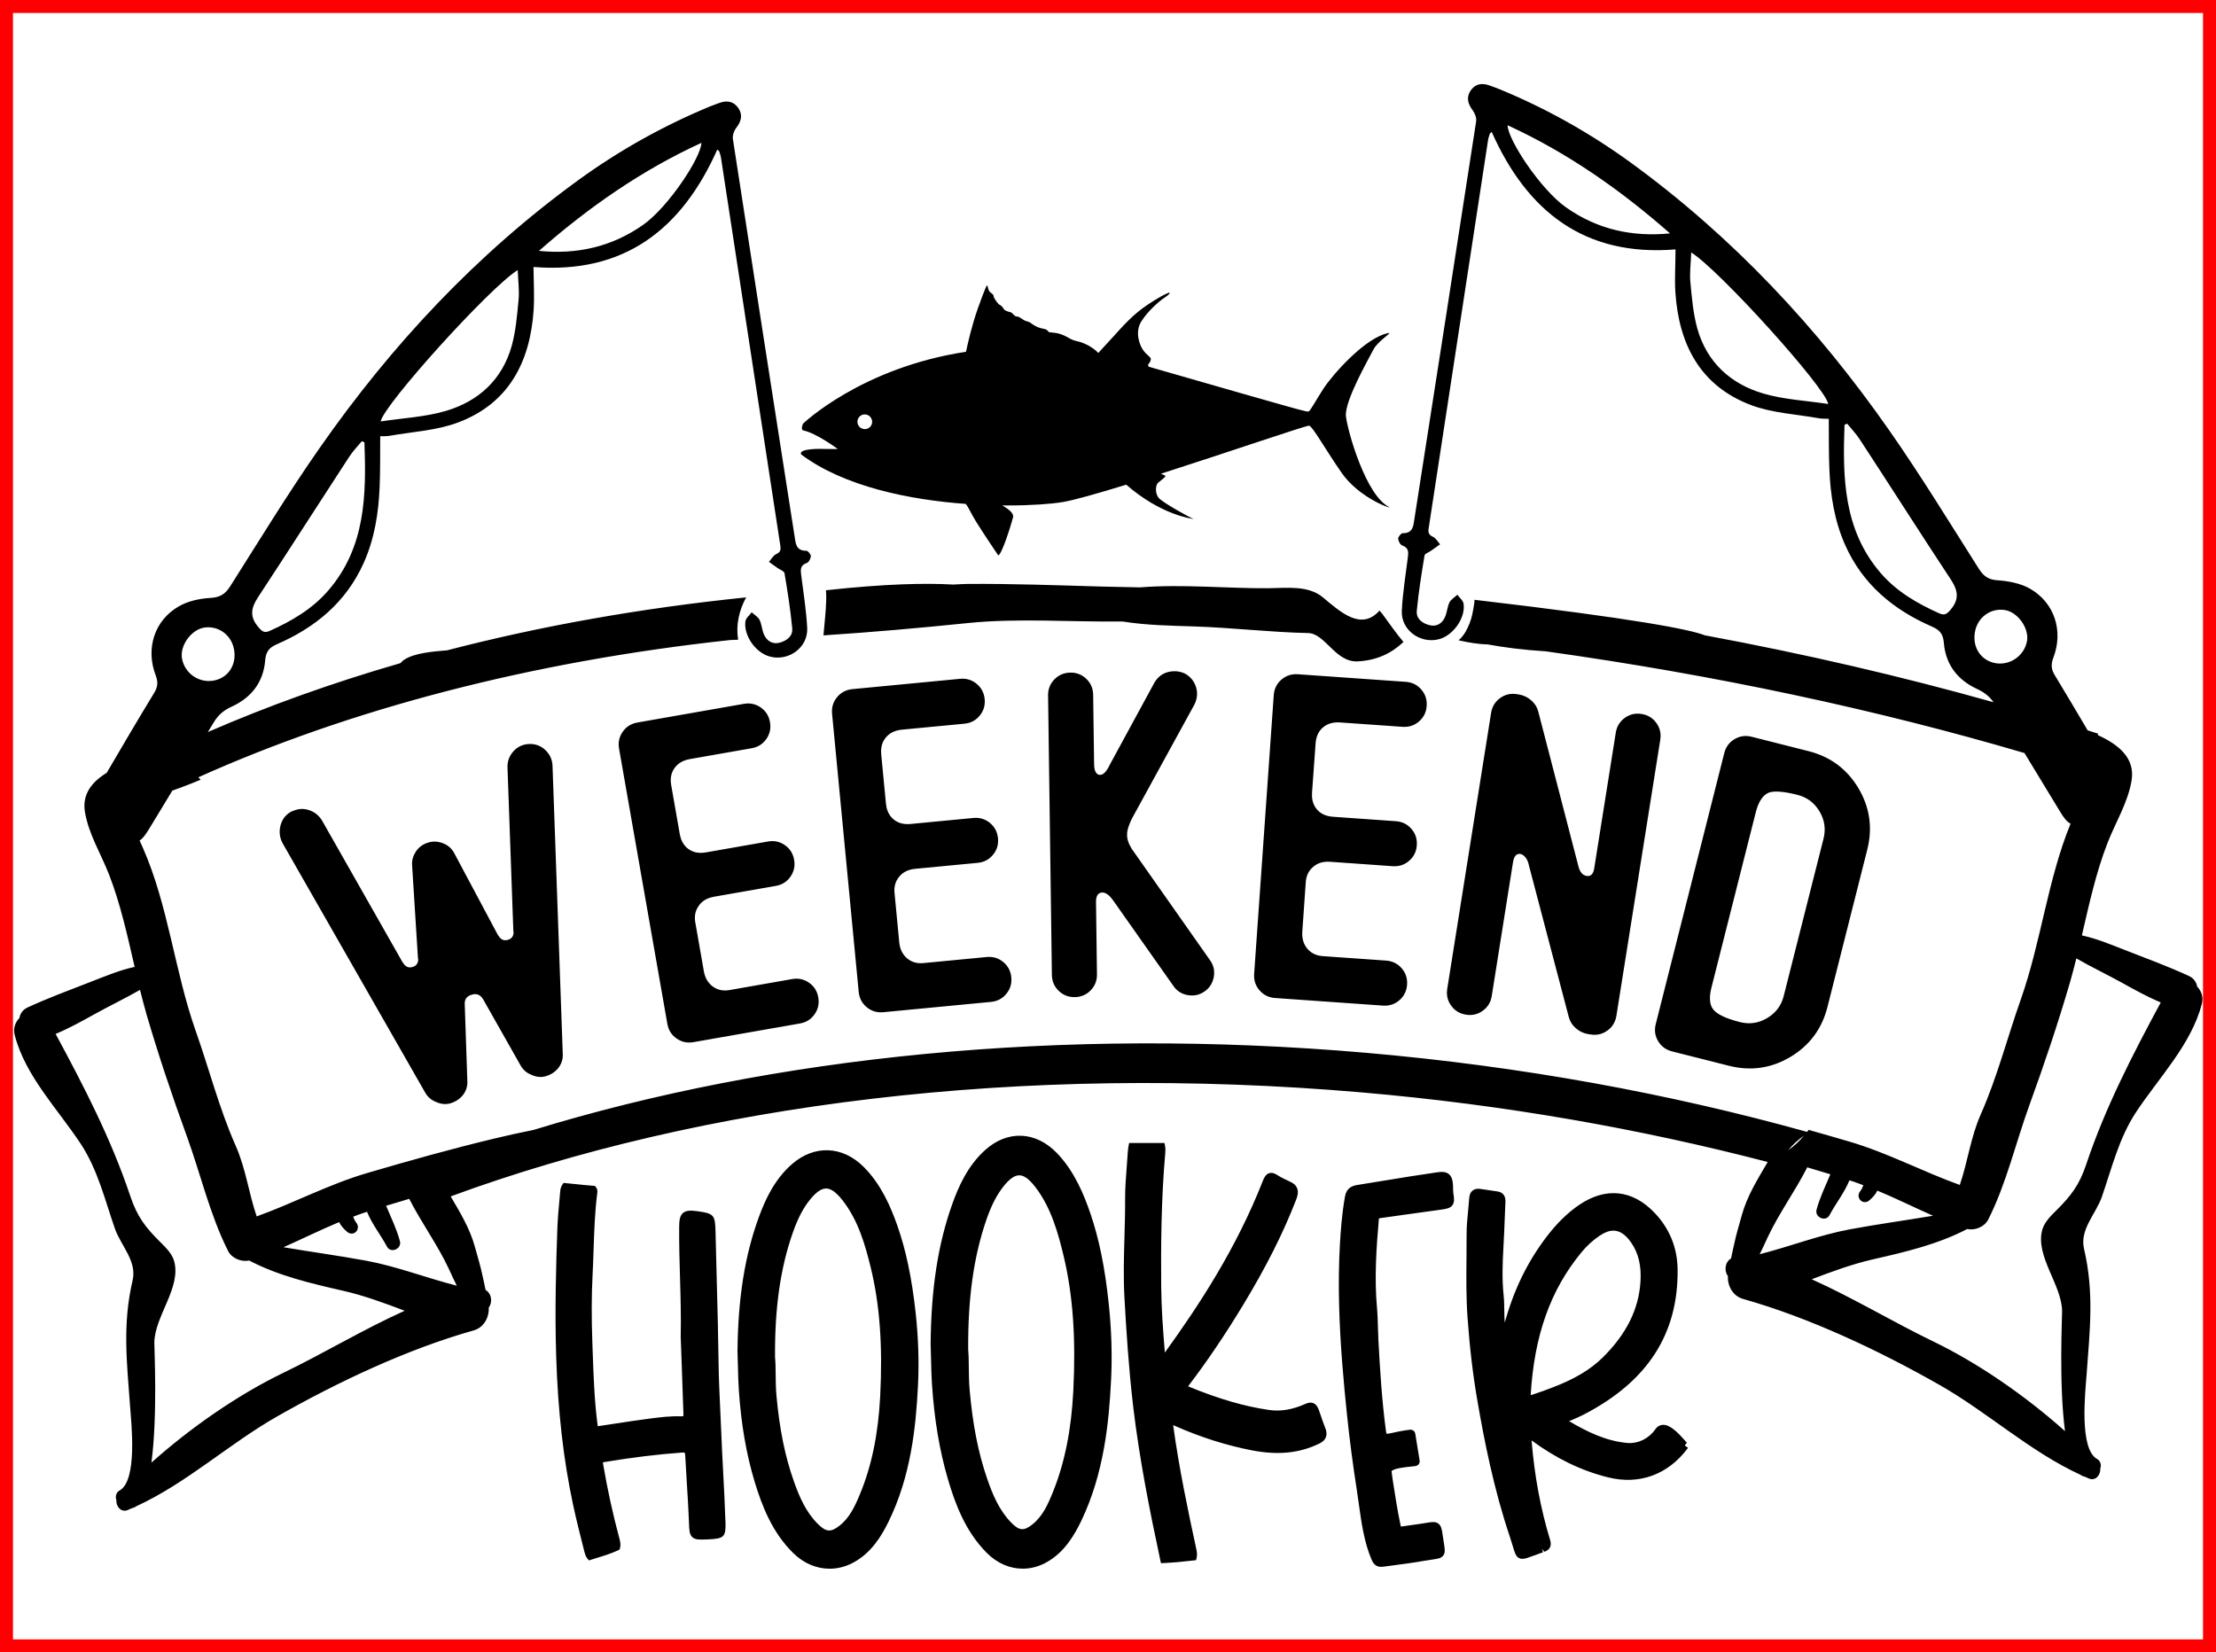
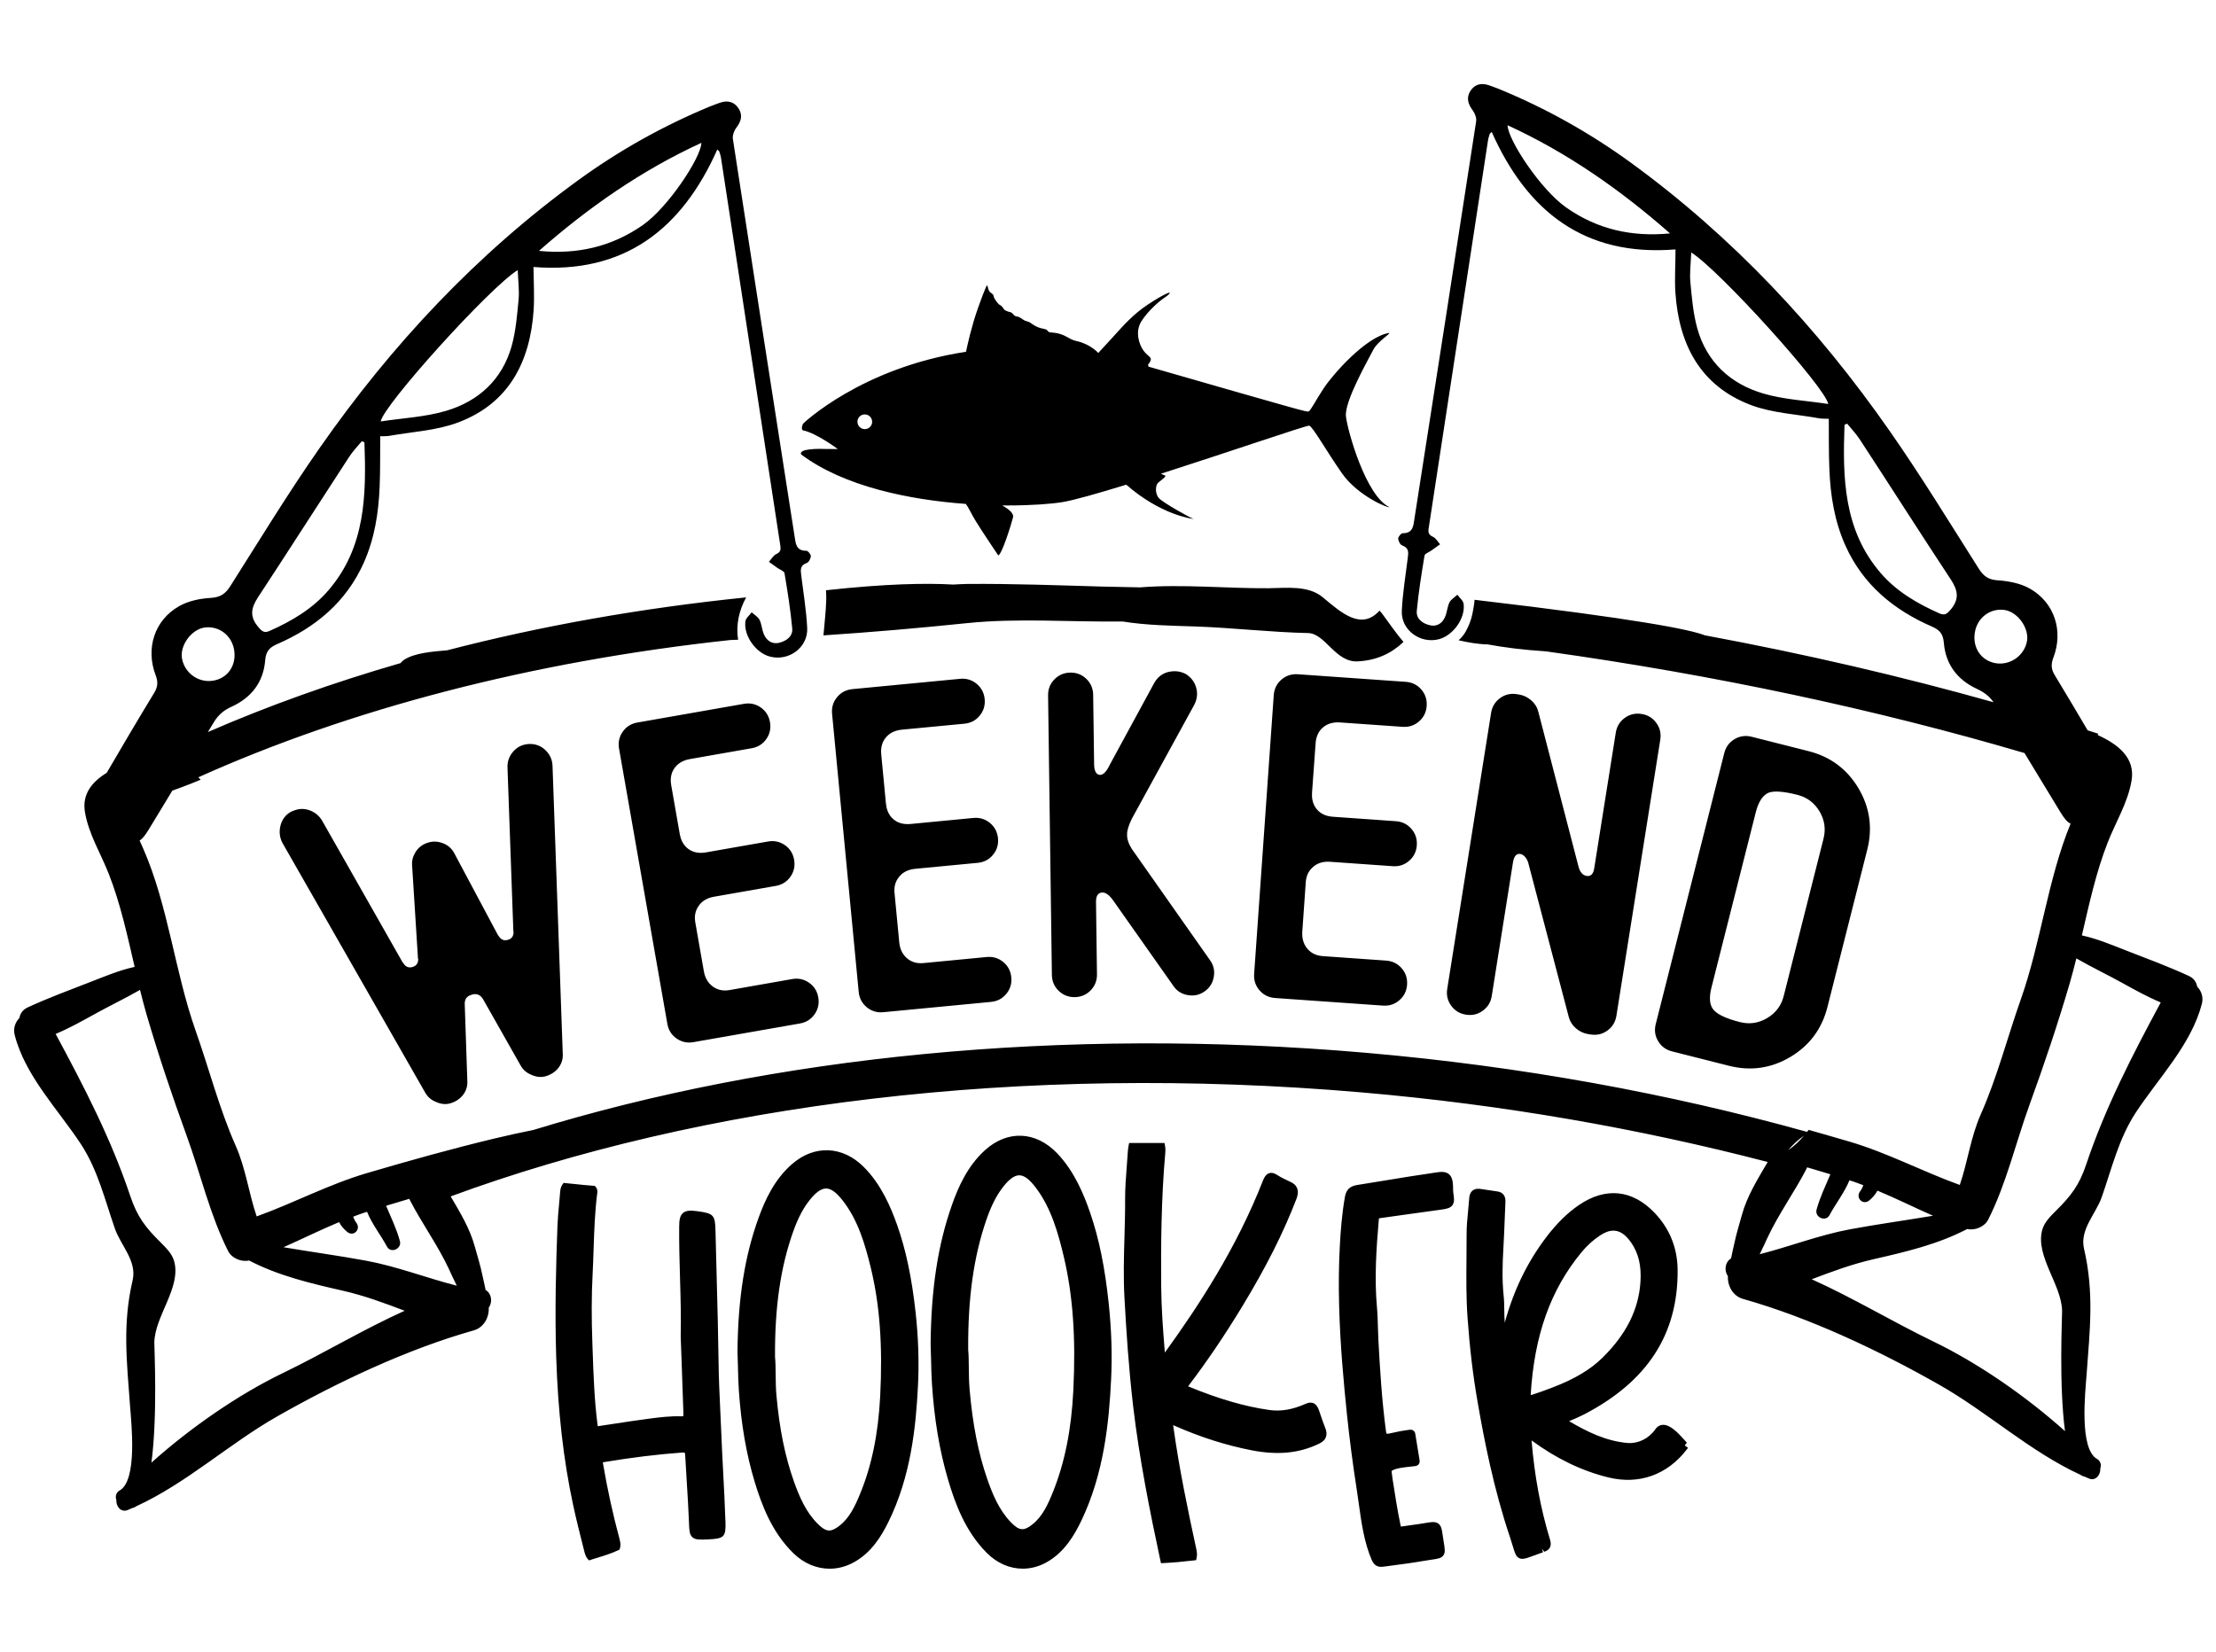
<svg xmlns="http://www.w3.org/2000/svg" xmlns:ns1="https://www.xtool.com/pages/software" version="1.1" preserveAspectRatio="xMinYMin meet" width="85.349mm" height="63.65mm" viewBox="127.458 159.648 85.349 63.65" ns1:version="2.7.22">
  <style />
  <path transform="matrix(0.672,0,0,0.672,128.002,162.886)" stroke="none" fill="#000000" data-view-type="laser" d="M40.765 82.334C40.734 81.394 40.685 80.454 40.635 79.514 40.596 78.775 40.558 78.035 40.529 77.297 40.512 76.907 40.494 76.516 40.476 76.126 40.432 75.187 40.386 74.216 40.374 73.262 40.355 71.73 40.314 70.197 40.273 68.666 40.247 67.713 40.22 66.76 40.199 65.761 40.179 64.824 40.1 64.737 39.146 64.609 38.767 64.56 38.514 64.56 38.335 64.714 38.158 64.868 38.12 65.116 38.117 65.493 38.109 66.469 38.136 67.459 38.164 68.415 38.197 69.533 38.23 70.69 38.204 71.825 38.202 71.887 38.207 71.95 38.212 72.014L38.26 73.331C38.292 74.301 38.325 75.271 38.361 76.24 38.365 76.329 38.35 76.355 38.35 76.355 38.348 76.357 38.322 76.375 38.22 76.368 37.61 76.349 37.013 76.422 36.433 76.498 35.761 76.585 35.088 76.687 34.417 76.79L33.509 76.928C33.48 76.931 33.46 76.933 33.452 76.936 33.449 76.925 33.444 76.903 33.441 76.874 33.255 75.459 33.206 74.007 33.157 72.603L33.142 72.186C33.089 70.691 33.093 69.448 33.153 68.273 33.18 67.785 33.194 67.298 33.211 66.811 33.247 65.734 33.283 64.622 33.426 63.537 33.441 63.423 33.413 63.319 33.344 63.232L33.286 63.16 33.194 63.153C32.851 63.129 32.509 63.093 32.167 63.057L31.49 62.989 31.421 63.091C31.35 63.194 31.307 63.329 31.296 63.491 31.278 63.726 31.257 63.959 31.235 64.192 31.196 64.604 31.157 65.029 31.14 65.451 31.058 67.687 30.984 70.329 31.068 72.952 31.168 76.093 31.485 78.866 32.034 81.429 32.221 82.3 32.438 83.161 32.681 84.116 32.73 84.31 32.781 84.43 32.853 84.518L32.943 84.628 33.399 84.485C33.803 84.362 34.222 84.233 34.614 84.049L34.697 84.01 34.724 83.921C34.765 83.786 34.758 83.629 34.704 83.425 34.315 81.98 33.995 80.516 33.752 79.074 33.747 79.044 33.746 79.023 33.744 79.007 33.76 79.003 33.785 78.999 33.82 78.992 35.401 78.728 36.86 78.549 38.278 78.446 38.404 78.436 38.432 78.457 38.432 78.459 38.438 78.464 38.456 78.5 38.461 78.59 38.488 79.122 38.52 79.653 38.555 80.183 38.601 80.915 38.647 81.647 38.675 82.379L38.678 82.457C38.694 82.912 38.704 83.14 38.872 83.296 39.041 83.453 39.277 83.442 39.748 83.424L39.749 83.424C40.704 83.383 40.799 83.286 40.77 82.39L40.765 82.334ZM50.605 65.391C50.244 64.377 49.702 63.085 48.7 62.079 47.486 60.861 45.871 60.792 44.588 61.906 43.563 62.796 43.034 63.992 42.688 64.934 41.877 67.147 41.487 69.598 41.459 72.654L41.459 72.665C41.472 72.997 41.48 73.305 41.487 73.6 41.497 74.035 41.507 74.442 41.535 74.851 41.666 76.818 41.966 78.547 42.448 80.139 42.859 81.488 43.443 83.028 44.67 84.223 45.267 84.804 45.997 85.104 46.737 85.104 47.192 85.104 47.651 84.991 48.086 84.759 49.128 84.206 49.711 83.228 50.101 82.438 51.389 79.832 51.684 77.015 51.804 74.6 51.87 73.266 51.826 71.866 51.67 70.434 51.448 68.419 51.11 66.817 50.605 65.391ZM49.637 75.228C49.525 77.387 49.146 79.222 48.477 80.833 48.186 81.534 47.876 82.2 47.292 82.649 46.8 83.028 46.534 83.005 46.065 82.538 45.377 81.855 45.003 80.974 44.7 80.122 44.186 78.68 43.866 77.108 43.692 75.179 43.654 74.767 43.651 74.36 43.646 73.966 43.643 73.605 43.64 73.264 43.61 72.965 43.592 70.101 43.925 67.812 44.657 65.762 44.934 64.988 45.241 64.407 45.625 63.936 45.968 63.514 46.267 63.309 46.537 63.309 46.539 63.309 46.539 63.309 46.541 63.309 46.816 63.311 47.11 63.521 47.466 63.969 48.377 65.116 48.782 66.561 49.092 67.825 49.614 69.959 49.786 72.312 49.637 75.228ZM61.674 64.707C61.313 63.659 60.771 62.322 59.769 61.28 58.554 60.02 56.94 59.949 55.657 61.101 54.631 62.021 54.103 63.258 53.757 64.233 52.946 66.522 52.556 69.06 52.528 72.22L52.528 72.232C52.541 72.575 52.549 72.895 52.556 73.2 52.566 73.65 52.575 74.071 52.603 74.493 52.735 76.528 53.035 78.318 53.517 79.965 53.927 81.361 54.512 82.954 55.739 84.19 56.336 84.792 57.066 85.102 57.806 85.102 58.261 85.102 58.72 84.986 59.155 84.746 60.197 84.174 60.779 83.161 61.17 82.344 62.458 79.648 62.753 76.733 62.873 74.234 62.939 72.854 62.894 71.405 62.738 69.923 62.519 67.84 62.181 66.182 61.674 64.707ZM60.707 74.885C60.596 77.12 60.217 79.017 59.547 80.685 59.257 81.41 58.947 82.1 58.362 82.564 57.869 82.956 57.604 82.933 57.135 82.449 56.448 81.742 56.074 80.831 55.77 79.95 55.256 78.457 54.936 76.833 54.763 74.834 54.725 74.409 54.722 73.988 54.717 73.579 54.713 73.205 54.71 72.854 54.681 72.544 54.662 69.579 54.996 67.211 55.727 65.091 56.005 64.289 56.311 63.688 56.695 63.201 57.038 62.765 57.337 62.553 57.608 62.553 57.609 62.553 57.609 62.553 57.611 62.553 57.887 62.555 58.18 62.771 58.536 63.235 59.447 64.423 59.852 65.918 60.162 67.226 60.684 69.434 60.856 71.868 60.707 74.885ZM74.867 76.26L74.783 76.017C74.642 75.612 74.386 75.491 74.021 75.651 73.264 75.988 72.605 76.099 71.94 76.006 70.522 75.804 69.052 75.376 67.31 74.66 67.3 74.657 67.292 74.652 67.285 74.649 67.292 74.639 67.3 74.627 67.31 74.616 68.366 73.228 69.382 71.728 70.411 70.032 71.761 67.805 72.739 65.862 73.489 63.92 73.548 63.765 73.619 63.536 73.54 63.313 73.463 63.094 73.281 62.988 73.149 62.929 72.888 62.807 72.619 62.683 72.372 62.523 72.198 62.413 72.048 62.386 71.914 62.436 71.733 62.505 71.638 62.696 71.568 62.873 70.053 66.74 67.909 70.004 65.953 72.714 65.846 71.41 65.753 70.166 65.743 68.919 65.725 66.645 65.738 63.954 65.979 61.24 65.99 61.107 65.987 60.993 65.968 60.889L65.931 60.7 63.905 60.7 63.869 60.888C63.849 60.983 63.838 61.102 63.826 61.26 63.81 61.522 63.79 61.783 63.769 62.046 63.721 62.661 63.672 63.299 63.675 63.931 63.679 64.65 63.657 65.383 63.638 66.092 63.605 67.221 63.572 68.386 63.636 69.546 63.738 71.398 63.877 73.592 64.138 75.809 64.492 78.811 65.09 81.801 65.689 84.599L65.73 84.787 65.899 84.779C66.432 84.753 66.988 84.705 67.598 84.631L67.744 84.613 67.779 84.449C67.805 84.325 67.799 84.18 67.758 83.99 67.272 81.748 66.772 79.36 66.437 76.938 66.434 76.913 66.43 76.892 66.429 76.872 66.448 76.88 66.47 76.89 66.491 76.9 67.971 77.558 69.472 78.035 70.952 78.321 72.445 78.606 73.668 78.483 74.798 77.934L74.798 77.934C74.944 77.861 75.12 77.753 75.189 77.542 75.24 77.389 75.223 77.218 75.14 77.02 75.041 76.774 74.954 76.518 74.867 76.26ZM82.472 63.298L82.471 63.208C82.462 62.929 82.428 62.648 82.234 62.486 82.042 62.328 81.77 62.346 81.504 62.389 81.243 62.431 80.982 62.471 80.72 62.509 80.495 62.541 80.27 62.576 80.045 62.61 79.02 62.774 77.995 62.938 76.972 63.109 76.695 63.155 76.364 63.272 76.277 63.767 76.098 64.771 76.027 65.77 75.985 66.529 75.922 67.644 75.907 68.801 75.942 70.069 76.003 72.325 76.213 74.554 76.388 76.244 76.537 77.679 76.726 79.128 76.949 80.554 76.992 80.823 77.03 81.097 77.067 81.374 77.22 82.472 77.376 83.608 77.814 84.612 77.95 84.922 78.15 84.996 78.349 84.996 78.396 84.996 78.444 84.992 78.492 84.986L78.972 84.922C79.57 84.843 80.185 84.763 80.79 84.656 80.974 84.623 81.127 84.602 81.253 84.584 81.601 84.533 81.793 84.507 81.913 84.344 82.036 84.177 82.001 83.97 81.934 83.557 81.913 83.424 81.886 83.265 81.86 83.076 81.829 82.848 81.786 82.633 81.626 82.515 81.461 82.397 81.251 82.42 80.95 82.474 80.648 82.526 80.344 82.569 80.041 82.61 79.872 82.633 79.703 82.657 79.534 82.682 79.506 82.685 79.489 82.687 79.483 82.689 79.479 82.679 79.473 82.662 79.466 82.635 79.281 81.753 79.14 80.848 79.005 79.972L78.946 79.514C79.073 79.35 79.737 79.282 80.019 79.254 80.144 79.243 80.249 79.232 80.311 79.22 80.341 79.215 80.429 79.202 80.493 79.125 80.575 79.03 80.557 78.918 80.551 78.879L80.308 77.384C80.303 77.353 80.292 77.272 80.221 77.207 80.124 77.117 80.006 77.133 79.97 77.14 79.602 77.187 79.232 77.256 78.867 77.343 78.698 77.384 78.664 77.364 78.661 77.359 78.644 77.343 78.633 77.261 78.628 77.235 78.388 75.453 78.277 73.592 78.191 71.989 78.178 71.751 78.172 71.513 78.165 71.275 78.155 70.905 78.145 70.522 78.111 70.143 77.955 68.415 78.077 66.688 78.221 65.027 78.221 65.027 78.236 65.016 78.293 65.008 78.761 64.944 79.228 64.878 79.696 64.811 80.387 64.712 81.078 64.615 81.77 64.523 82.078 64.482 82.305 64.441 82.433 64.269 82.559 64.099 82.535 63.864 82.487 63.577 82.474 63.487 82.474 63.391 82.472 63.298ZM95.761 78.016L95.874 77.88C95.846 77.857 95.8 77.801 95.738 77.73 95.357 77.297 94.895 76.833 94.494 76.857 94.373 76.862 94.201 76.911 94.063 77.112 93.692 77.645 93.083 77.94 92.489 77.898 91.239 77.796 90.14 77.246 89.121 76.646 89.135 76.639 89.15 76.634 89.165 76.628 89.446 76.509 89.711 76.398 89.969 76.265 93.618 74.37 95.375 71.654 95.341 67.968 95.329 66.711 94.886 65.615 94.025 64.707 92.755 63.372 91.213 63.213 89.683 64.259 89.021 64.712 88.41 65.313 87.816 66.095 86.725 67.531 85.941 69.146 85.434 71.001 85.413 70.762 85.409 70.519 85.406 70.266 85.403 69.992 85.399 69.708 85.368 69.426 85.273 68.522 85.306 67.6 85.355 66.739 85.391 66.11 85.416 65.48 85.44 64.85L85.473 64.058C85.486 63.731 85.319 63.519 85.011 63.478 84.856 63.457 84.702 63.432 84.548 63.409 84.372 63.382 84.197 63.355 84.021 63.331 83.841 63.308 83.696 63.34 83.586 63.431 83.473 63.523 83.411 63.667 83.398 63.857 83.381 64.099 83.358 64.34 83.334 64.581 83.289 65.026 83.245 65.487 83.247 65.944 83.248 66.41 83.245 66.878 83.24 67.346 83.23 68.438 83.22 69.571 83.299 70.688 83.422 72.422 83.609 74.011 83.877 75.543 84.252 77.707 84.802 80.544 85.734 83.297 85.806 83.512 85.86 83.691 85.903 83.837 86.011 84.201 86.07 84.403 86.259 84.497 86.317 84.526 86.377 84.539 86.443 84.539 86.596 84.539 86.786 84.469 87.075 84.361 87.224 84.305 87.406 84.236 87.629 84.16L87.562 83.964 87.703 84.133C88.026 84.023 88.136 83.793 88.031 83.448 87.488 81.665 87.14 79.796 86.97 77.75 88.402 78.798 89.839 79.492 91.359 79.868 93.121 80.306 94.757 79.727 95.876 78.255L95.938 78.172 95.768 78.052 95.761 78.016ZM87.093 75.102C87.016 75.126 86.96 75.143 86.919 75.153 87.125 71.727 88.051 69.124 89.83 66.967 90.135 66.596 90.487 66.274 90.878 66.012 91.162 65.821 91.419 65.725 91.661 65.725 92.028 65.725 92.356 65.949 92.675 66.405 93.101 67.019 93.272 67.738 93.211 68.666 93.109 70.247 92.397 71.666 91.039 73.006 90.345 73.689 89.436 74.232 88.176 74.713 87.816 74.852 87.457 74.985 87.093 75.102ZM78.255 30.183C77.222 31.337 76.075 30.318 75.01 29.424 74.167 28.717 72.905 28.892 71.892 28.9 69.567 28.92 66.973 28.656 64.535 28.851 63.807 28.833 63.076 28.825 62.348 28.805 59.775 28.731 57.212 28.635 54.638 28.654 54.364 28.656 54.093 28.679 53.821 28.69 52.288 28.6 49.978 28.638 46.531 29.017 46.541 29.204 46.552 29.389 46.545 29.58 46.526 30.256 46.44 30.928 46.386 31.603 49.138 31.422 51.885 31.183 54.636 30.899 57.511 30.602 60.551 30.843 63.529 30.807 64.893 31.027 66.342 31.048 67.651 31.091 69.815 31.163 72.014 31.425 74.162 31.47 75.151 31.491 75.72 33.157 77.002 33.093 78.096 33.038 78.936 32.636 79.629 31.98 79.187 31.463 78.807 30.894 78.4 30.349 78.354 30.293 78.301 30.241 78.255 30.183ZM125.118 51.735C125.074 51.484 124.926 51.254 124.636 51.122 123.48 50.59 122.274 50.142 121.09 49.683 120.253 49.359 119.395 48.992 118.511 48.801 118.927 47.002 119.326 45.18 119.982 43.497 120.445 42.307 121.151 41.19 121.361 39.913 121.569 38.642 120.621 37.861 119.424 37.319 119.433 37.293 119.439 37.265 119.447 37.239 119.247 37.175 119.044 37.111 118.842 37.047 118.223 35.995 117.6 34.945 116.965 33.898 116.748 33.557 116.732 33.265 116.873 32.889 117.465 31.355 116.948 29.731 115.531 28.922 114.998 28.621 114.313 28.488 113.688 28.446 113.147 28.413 112.871 28.205 112.597 27.771 110.922 25.13 109.288 22.454 107.496 19.887 103.371 13.971 98.495 8.753 92.643 4.494 90.302 2.794 87.785 1.384 85.109 0.285 84.925 0.209 84.733 0.144 84.551 0.077 84.11-0.081 83.718-0.007 83.46 0.401 83.219 0.785 83.327 1.143 83.593 1.502 83.726 1.678 83.826 1.944 83.793 2.144 82.626 9.736 81.443 17.321 80.259 24.905 80.192 25.314 80.192 25.755 79.575 25.747 79.491 25.747 79.325 25.955 79.325 26.055 79.333 26.196 79.442 26.413 79.558 26.447 79.95 26.588 79.916 26.856 79.875 27.164 79.75 28.173 79.583 29.173 79.534 30.182 79.474 31.299 80.6 32.115 81.685 31.816 82.485 31.591 83.184 30.617 83.076 29.799 83.051 29.607 82.843 29.45 82.718 29.274 82.559 29.424 82.352 29.542 82.261 29.716 82.136 29.983 82.128 30.3 82.003 30.566 81.836 30.933 81.519 31.124 81.11 31.015 80.694 30.907 80.344 30.64 80.393 30.182 80.493 29.132 80.661 28.082 80.835 27.031 80.851 26.915 81.092 26.839 81.227 26.739 81.394 26.623 81.56 26.506 81.727 26.382 81.594 26.232 81.486 26.024 81.311 25.949 81.053 25.832 81.035 25.673 81.078 25.432 82.211 18.03 83.345 10.622 84.477 3.212 84.494 3.087 84.545 2.971 84.577 2.845 84.61 2.812 84.645 2.777 84.686 2.744 86.719 7.321 90.028 9.903 95.221 9.478 95.221 10.371 95.162 11.162 95.213 11.946 95.413 14.929 96.639 17.297 99.538 18.398 100.772 18.864 102.155 18.923 103.473 19.164 103.64 19.188 103.806 19.18 104.006 19.188 104.014 20.163 103.998 21.121 104.039 22.081 104.098 23.581 104.331 25.048 104.948 26.433 105.957 28.692 107.724 30.149 109.941 31.109 110.374 31.301 110.558 31.534 110.599 32.026 110.699 33.268 111.381 34.159 112.507 34.676 112.909 34.863 113.211 35.096 113.449 35.436 108.185 33.954 102.651 32.668 96.895 31.598 96.091 31.279 93.132 30.669 83.701 29.563 83.698 29.655 83.69 29.749 83.673 29.845 83.614 30.205 83.558 30.566 83.421 30.905 83.284 31.243 83.147 31.527 82.886 31.793 82.855 31.824 82.818 31.852 82.784 31.883 83.332 32.008 83.885 32.108 84.458 32.121 85.37 32.289 86.471 32.435 87.793 32.518 97.554 33.883 106.772 35.861 115.222 38.348 115.905 39.475 116.589 40.602 117.273 41.726 117.5 42.096 117.669 42.31 117.864 42.394 116.55 45.6 116.167 49.195 115.012 52.465 114.236 54.661 113.659 56.927 112.715 59.061 112.138 60.358 111.97 61.775 111.514 63.106 109.388 62.341 107.393 61.273 105.21 60.628 104.426 60.397 103.638 60.172 102.851 59.949 102.823 59.99 102.787 60.024 102.759 60.064 94.875 57.867 86.377 56.301 77.463 55.529 59.931 54.011 43.439 55.763 29.77 59.951 29.014 60.103 28.261 60.269 27.514 60.448 25.059 61.038 22.628 61.718 20.206 62.431 18.022 63.075 16.027 64.144 13.902 64.909 13.446 63.578 13.277 62.162 12.701 60.865 11.756 58.73 11.18 56.464 10.404 54.269 9.199 50.857 8.839 47.09 7.38 43.782 7.318 43.641 7.255 43.5 7.191 43.361 7.36 43.261 7.514 43.057 7.715 42.732 8.167 41.987 8.619 41.244 9.068 40.501 9.439 40.369 9.807 40.237 10.168 40.089 10.341 40.017 10.519 39.948 10.693 39.876 10.643 39.833 10.602 39.784 10.555 39.739 19.235 35.839 29.613 33.104 41.041 31.87 41.193 31.867 41.344 31.857 41.495 31.852 41.357 31.007 41.551 30.162 41.955 29.425 35.943 30.039 30.198 31.061 24.818 32.459 23.983 32.531 22.956 32.607 22.35 33.002 22.273 33.053 22.206 33.119 22.145 33.193 18.247 34.32 14.553 35.642 11.104 37.145 11.223 36.952 11.339 36.76 11.456 36.566 11.705 36.158 12.03 35.882 12.481 35.683 13.607 35.166 14.289 34.276 14.389 33.033 14.43 32.541 14.614 32.308 15.047 32.116 17.264 31.158 19.031 29.699 20.04 27.44 20.657 26.057 20.89 24.582 20.949 23.08 20.99 22.13 20.974 21.172 20.982 20.188 21.182 20.18 21.35 20.196 21.515 20.163 22.833 19.93 24.216 19.863 25.45 19.397 28.351 18.306 29.575 15.93 29.775 12.953 29.826 12.171 29.775 11.37 29.767 10.486 34.96 10.902 38.268 8.326 40.302 3.752 40.343 3.785 40.378 3.819 40.411 3.852 40.443 3.969 40.494 4.093 40.511 4.21 41.644 11.62 42.778 19.028 43.91 26.437 43.951 26.679 43.935 26.83 43.677 26.946 43.502 27.03 43.394 27.238 43.261 27.388 43.428 27.504 43.594 27.629 43.761 27.745 43.894 27.837 44.137 27.921 44.153 28.037 44.329 29.079 44.495 30.129 44.595 31.188 44.644 31.645 44.294 31.905 43.878 32.021 43.469 32.129 43.152 31.929 42.985 31.572 42.86 31.304 42.852 30.979 42.727 30.722 42.635 30.538 42.427 30.421 42.27 30.28 42.145 30.456 41.937 30.613 41.912 30.797 41.804 31.622 42.504 32.597 43.303 32.814 44.386 33.114 45.512 32.297 45.454 31.179 45.404 30.178 45.238 29.171 45.113 28.17 45.072 27.853 45.038 27.586 45.43 27.453 45.546 27.412 45.655 27.204 45.663 27.061 45.663 26.953 45.495 26.753 45.413 26.753 44.796 26.761 44.796 26.319 44.729 25.911 43.546 18.327 42.361 10.733 41.195 3.15 41.162 2.95 41.262 2.674 41.395 2.5 41.663 2.151 41.771 1.791 41.528 1.409 41.27 1 40.878 0.917 40.437 1.076 40.253 1.143 40.061 1.209 39.879 1.284 37.203 2.393 34.686 3.801 32.344 5.501 26.493 9.752 21.619 14.968 17.492 20.887 15.7 23.455 14.066 26.137 12.391 28.779 12.115 29.212 11.841 29.412 11.3 29.453 10.675 29.486 9.992 29.621 9.457 29.929 8.039 30.73 7.524 32.362 8.115 33.897 8.256 34.272 8.24 34.554 8.023 34.906 7.099 36.422 6.2 37.951 5.306 39.482 4.461 40 3.892 40.701 4.057 41.718 4.267 42.995 4.973 44.112 5.436 45.302 6.093 46.985 6.491 48.806 6.907 50.606 6.023 50.797 5.165 51.164 4.328 51.487 3.142 51.947 1.936 52.395 0.782 52.926 0.492 53.059 0.344 53.289 0.3 53.54 0.064 53.783-0.068 54.129 0.036 54.523 0.644 56.871 2.525 58.781 3.828 60.766 4.799 62.246 5.201 63.962 5.777 65.613 6.11 66.57 7.05 67.467 6.792 68.57 6.203 71.09 6.458 73.213 6.646 75.801 6.722 76.813 7.08 80.054 6.038 80.625 5.852 80.726 5.782 80.972 5.86 81.163 5.831 81.517 6.116 81.903 6.512 81.74 6.594 81.706 6.673 81.67 6.753 81.634 6.842 81.616 6.924 81.581 6.999 81.525 9.874 80.208 12.328 77.937 15.078 76.373 18.532 74.409 22.521 72.521 26.338 71.444 26.927 71.279 27.232 70.688 27.202 70.137 27.432 69.831 27.37 69.328 27.023 69.126 26.964 68.813 26.871 68.438 26.846 68.314 26.735 67.754 26.557 67.203 26.408 66.653 26.128 65.618 25.565 64.689 25.02 63.762 39.347 58.487 57.632 56.105 77.271 57.804 85.429 58.51 93.216 59.892 100.504 61.79 99.929 62.773 99.315 63.751 99.018 64.848 98.869 65.398 98.693 65.949 98.58 66.509 98.555 66.634 98.462 67.006 98.403 67.321 98.056 67.521 97.994 68.025 98.224 68.33 98.194 68.881 98.499 69.47 99.088 69.638 102.905 70.714 106.895 72.603 110.348 74.567 113.098 76.13 115.552 78.4 118.427 79.719 118.502 79.776 118.586 79.811 118.673 79.827 118.753 79.862 118.834 79.899 118.914 79.934 119.31 80.096 119.593 79.711 119.566 79.356 119.644 79.166 119.574 78.92 119.388 78.818 118.346 78.247 118.704 75.006 118.78 73.994 118.967 71.407 119.221 69.285 118.634 66.763 118.376 65.661 119.314 64.763 119.649 63.806 120.225 62.156 120.627 60.441 121.598 58.96 122.903 56.974 124.783 55.066 125.39 52.716 125.486 52.324 125.354 51.978 125.118 51.735ZM88.947 7.07C87.488 6.044 85.613 3.202 85.596 2.361 89.03 3.936 92.081 6.077 94.906 8.561 92.73 8.771 90.747 8.338 88.947 7.07ZM100.249 17.738C98.373 17.188 97.006 15.938 96.465 13.995 96.232 13.145 96.156 12.245 96.073 11.362 96.023 10.829 96.097 10.287 96.122 9.654 97.738 10.663 103.832 17.413 103.973 18.339 102.723 18.147 101.44 18.089 100.249 17.738ZM110.983 30.133C110.774 30.382 110.641 30.474 110.341 30.341 109.074 29.775 107.891 29.091 106.974 28.024 104.841 25.54 104.798 22.549 104.907 19.531 104.956 19.515 105.007 19.49 105.056 19.464 105.305 19.773 105.581 20.056 105.789 20.381 107.54 23.057 109.256 25.757 111.015 28.424 111.416 29.04 111.491 29.54 110.983 30.133ZM39.39 3.37C39.374 4.203 37.498 7.053 36.04 8.079 34.24 9.337 32.256 9.779 30.08 9.562 32.906 7.079 35.956 4.945 39.39 3.37ZM28.863 10.663C28.887 11.288 28.963 11.838 28.912 12.363 28.828 13.255 28.753 14.155 28.52 15.004 27.978 16.947 26.612 18.188 24.736 18.739 23.545 19.088 22.268 19.147 21.01 19.339 21.154 18.422 27.247 11.662 28.863 10.663ZM13.969 29.432C15.728 26.756 17.444 24.065 19.195 21.381 19.404 21.056 19.679 20.772 19.929 20.472 19.978 20.496 20.029 20.513 20.078 20.539 20.186 23.556 20.145 26.547 18.011 29.023 17.093 30.09 15.91 30.782 14.644 31.348 14.343 31.481 14.21 31.381 14.002 31.132 13.493 30.541 13.569 30.049 13.969 29.432ZM10.894 31.156C11.728 31.032 12.478 31.598 12.611 32.448 12.752 33.322 12.243 34.064 11.411 34.198 10.57 34.34 9.769 33.765 9.62 32.924 9.493 32.182 10.153 31.275 10.894 31.156ZM15.407 73.887C12.849 75.123 10.135 76.998 7.869 79.023 8.227 76.332 8.033 72.498 8.036 72.143 8.054 70.632 9.588 68.988 9.173 67.482 9.052 67.04 8.696 66.699 8.384 66.387 7.526 65.537 7.055 64.93 6.655 63.736 5.559 60.464 4.008 57.473 2.379 54.449 3.145 54.129 3.883 53.719 4.602 53.32 5.455 52.846 6.363 52.414 7.216 51.924 7.334 52.396 7.455 52.866 7.588 53.327 8.272 55.667 9.063 58.016 9.897 60.307 10.684 62.471 11.228 64.843 12.266 66.896 12.471 67.306 13.021 67.536 13.467 67.436 15.152 68.315 17.005 68.75 18.849 69.17 20.071 69.448 21.228 69.879 22.383 70.317 20.009 71.387 17.751 72.755 15.407 73.887ZM25.371 68.881C23.627 68.437 21.95 67.777 20.171 67.447 18.595 67.157 17.013 66.944 15.438 66.676 16.504 66.205 17.551 65.684 18.626 65.236 18.731 65.452 18.913 65.647 19.085 65.793 19.456 66.107 19.901 65.641 19.61 65.268 19.527 65.165 19.481 65.045 19.43 64.927 19.61 64.86 19.788 64.786 19.971 64.727 20.057 64.699 20.142 64.673 20.227 64.645 20.509 65.349 21.021 65.987 21.368 66.638 21.586 67.055 22.231 66.766 22.111 66.325 21.922 65.626 21.601 64.968 21.32 64.299 21.763 64.163 22.208 64.03 22.652 63.9 22.661 63.921 22.665 63.939 22.675 63.961 23.378 65.323 24.282 66.556 24.931 67.949 25.036 68.176 25.186 68.52 25.371 68.881ZM112.376 31.44C112.509 30.59 113.258 30.023 114.092 30.149 114.834 30.265 115.491 31.183 115.367 31.924 115.217 32.758 114.417 33.332 113.575 33.199 112.741 33.058 112.233 32.315 112.376 31.44ZM102.582 60.282C102.319 60.599 102.017 60.879 101.678 61.116 101.93 60.807 102.231 60.528 102.582 60.282ZM100.485 66.145C101.135 64.752 102.039 63.518 102.741 62.156 102.751 62.136 102.756 62.116 102.764 62.095 103.209 62.225 103.653 62.358 104.096 62.494 103.816 63.163 103.494 63.821 103.305 64.52 103.186 64.962 103.83 65.249 104.049 64.834 104.395 64.181 104.905 63.542 105.189 62.84 105.274 62.868 105.361 62.893 105.445 62.922 105.627 62.983 105.806 63.055 105.986 63.122 105.937 63.242 105.89 63.36 105.806 63.464 105.514 63.834 105.96 64.302 106.331 63.989 106.503 63.843 106.687 63.647 106.79 63.431 107.867 63.879 108.912 64.4 109.978 64.871 108.402 65.137 106.82 65.352 105.245 65.643 103.468 65.972 101.789 66.632 100.045 67.077 100.229 66.716 100.378 66.371 100.485 66.145ZM118.758 61.931C118.358 63.126 117.885 63.731 117.029 64.583 116.717 64.894 116.363 65.236 116.24 65.677 115.825 67.183 117.359 68.827 117.377 70.338 117.382 70.693 117.188 74.527 117.544 77.218 115.28 75.194 112.564 73.32 110.006 72.083 107.662 70.95 105.406 69.582 103.026 68.512 104.181 68.074 105.34 67.643 106.561 67.365 108.405 66.945 110.257 66.51 111.942 65.631 112.389 65.731 112.938 65.501 113.143 65.091 114.182 63.04 114.725 60.666 115.513 58.502 116.346 56.211 117.137 53.863 117.821 51.522 117.954 51.061 118.076 50.59 118.194 50.119 119.047 50.611 119.954 51.043 120.808 51.515 121.526 51.914 122.266 52.324 123.031 52.644 121.405 55.668 119.854 58.659 118.758 61.931ZM26.211 52.206C26.488 52.109 26.708 52.19 26.871 52.447L29.032 56.264C29.173 56.51 29.376 56.685 29.639 56.789 29.928 56.922 30.203 56.95 30.469 56.874 30.733 56.799 30.955 56.664 31.134 56.47 31.363 56.208 31.467 55.911 31.444 55.576L30.858 39.088C30.846 38.734 30.712 38.432 30.453 38.182 30.193 37.933 29.883 37.816 29.519 37.829 29.156 37.844 28.855 37.984 28.617 38.248 28.379 38.514 28.265 38.822 28.277 39.178L28.613 48.565 28.628 48.614C28.623 48.849 28.513 48.997 28.298 49.057 28.083 49.118 27.911 49.051 27.783 48.854 27.773 48.821 27.76 48.806 27.744 48.811L25.207 44.053C25.064 43.807 24.862 43.631 24.6 43.528 24.316 43.411 24.034 43.393 23.752 43.474 23.42 43.569 23.169 43.756 22.999 44.038 22.852 44.278 22.789 44.527 22.81 44.79L23.146 50.121 23.161 50.17C23.156 50.404 23.046 50.552 22.831 50.613 22.616 50.674 22.444 50.606 22.316 50.409 22.306 50.377 22.293 50.362 22.277 50.367L17.641 42.204C17.479 41.946 17.261 41.761 16.987 41.651 16.713 41.541 16.444 41.523 16.179 41.598 16.063 41.631 15.958 41.671 15.863 41.715 15.554 41.892 15.357 42.155 15.267 42.502 15.179 42.85 15.215 43.18 15.374 43.493L23.563 57.818C23.704 58.064 23.908 58.239 24.17 58.343 24.459 58.476 24.736 58.503 25 58.428 25.264 58.352 25.486 58.218 25.665 58.024 25.895 57.762 25.998 57.465 25.975 57.13L25.826 52.739C25.817 52.46 25.945 52.282 26.211 52.206ZM38.735 38.693L42.273 38.072C42.629 38.01 42.908 37.834 43.111 37.544 43.315 37.255 43.384 36.932 43.321 36.576 43.259 36.22 43.083 35.941 42.795 35.737 42.506 35.536 42.183 35.465 41.827 35.527L35.72 36.599C35.364 36.661 35.083 36.837 34.881 37.127 34.678 37.416 34.609 37.739 34.671 38.095L37.439 53.871C37.501 54.228 37.677 54.508 37.966 54.71 38.255 54.913 38.578 54.982 38.934 54.92L45.041 53.849C45.397 53.786 45.676 53.611 45.879 53.32 46.081 53.031 46.152 52.708 46.089 52.352 46.027 51.996 45.851 51.717 45.561 51.514 45.272 51.312 44.949 51.241 44.593 51.304L41.005 51.934C40.614 52.003 40.276 51.922 39.992 51.693 39.748 51.491 39.593 51.212 39.531 50.856L39.041 48.057C38.981 47.717 39.034 47.42 39.198 47.164 39.388 46.851 39.695 46.657 40.119 46.583L43.656 45.963C44.012 45.901 44.291 45.725 44.495 45.435 44.696 45.146 44.767 44.823 44.705 44.466 44.642 44.11 44.467 43.831 44.178 43.628 43.889 43.426 43.566 43.356 43.21 43.418L39.648 44.043C39.19 44.124 38.814 44.023 38.519 43.743 38.327 43.549 38.205 43.3 38.151 42.995L37.661 40.196C37.592 39.805 37.656 39.475 37.854 39.204 38.051 38.93 38.345 38.761 38.735 38.693ZM50.887 37.007L54.462 36.666C54.822 36.632 55.115 36.479 55.34 36.205 55.565 35.933 55.66 35.616 55.626 35.257 55.591 34.897 55.437 34.604 55.165 34.379 54.892 34.154 54.576 34.059 54.216 34.093L48.044 34.684C47.684 34.719 47.391 34.873 47.166 35.145 46.941 35.418 46.846 35.734 46.88 36.094L48.406 52.04C48.441 52.4 48.595 52.693 48.867 52.918 49.14 53.143 49.456 53.238 49.816 53.204L55.988 52.613C56.348 52.579 56.641 52.426 56.866 52.152 57.091 51.88 57.186 51.563 57.152 51.204 57.117 50.844 56.963 50.551 56.69 50.326 56.418 50.101 56.101 50.006 55.742 50.04L52.116 50.388C51.722 50.426 51.391 50.319 51.125 50.068 50.897 49.848 50.764 49.558 50.73 49.197L50.459 46.368C50.426 46.025 50.501 45.733 50.687 45.49 50.9 45.193 51.222 45.024 51.65 44.983L55.225 44.642C55.585 44.608 55.878 44.455 56.103 44.181 56.328 43.909 56.423 43.592 56.389 43.233 56.354 42.873 56.2 42.58 55.928 42.355 55.655 42.13 55.338 42.035 54.979 42.069L51.378 42.414C50.915 42.458 50.547 42.329 50.277 42.027 50.101 41.818 49.998 41.561 49.968 41.252L49.697 38.423C49.66 38.03 49.75 37.705 49.968 37.45 50.186 37.191 50.493 37.045 50.887 37.007ZM62.309 46.347C62.532 46.309 62.766 46.47 63.012 46.828L66.438 51.691C66.632 51.981 66.906 52.159 67.259 52.222 67.613 52.286 67.935 52.218 68.225 52.016 68.516 51.814 68.693 51.537 68.757 51.182 68.821 50.828 68.747 50.506 68.537 50.216L64.058 43.843C63.864 43.536 63.774 43.252 63.789 42.995 63.785 42.788 63.876 42.494 64.061 42.112L67.641 35.578C67.808 35.249 67.843 34.917 67.744 34.582 67.644 34.248 67.439 33.988 67.126 33.803 66.918 33.703 66.711 33.654 66.504 33.657 65.987 33.664 65.603 33.885 65.351 34.318L62.804 39.004C62.586 39.472 62.364 39.666 62.14 39.582 61.984 39.515 61.903 39.318 61.898 38.991L61.844 35.012C61.839 34.651 61.71 34.346 61.457 34.1 61.204 33.854 60.896 33.732 60.535 33.737 60.174 33.742 59.869 33.872 59.623 34.125 59.376 34.377 59.255 34.686 59.26 35.047L59.478 51.064C59.483 51.425 59.613 51.73 59.865 51.976 60.118 52.222 60.427 52.344 60.788 52.339 61.149 52.334 61.454 52.204 61.7 51.952 61.946 51.699 62.067 51.391 62.062 51.03L62.007 46.896C62.002 46.567 62.102 46.385 62.309 46.347ZM74.593 37.79C74.621 37.395 74.764 37.089 75.02 36.875 75.276 36.66 75.602 36.566 75.998 36.594L79.58 36.845C79.94 36.87 80.254 36.768 80.521 36.535 80.787 36.304 80.935 36.007 80.959 35.646 80.984 35.285 80.881 34.971 80.649 34.704 80.418 34.438 80.121 34.29 79.76 34.266L73.574 33.831C73.213 33.806 72.9 33.91 72.632 34.141 72.365 34.372 72.221 34.669 72.194 35.03L71.07 51.01C71.046 51.371 71.147 51.684 71.38 51.952 71.612 52.219 71.909 52.364 72.27 52.39L78.456 52.825C78.817 52.849 79.13 52.748 79.397 52.515 79.663 52.283 79.811 51.986 79.835 51.625 79.86 51.264 79.757 50.951 79.525 50.683 79.294 50.418 78.997 50.272 78.636 50.245L75.002 49.989C74.606 49.961 74.298 49.802 74.076 49.51 73.888 49.256 73.806 48.947 73.83 48.587L74.029 45.751C74.053 45.408 74.176 45.131 74.398 44.923 74.657 44.665 75.002 44.55 75.432 44.581L79.013 44.834C79.374 44.859 79.688 44.757 79.955 44.524 80.221 44.293 80.369 43.996 80.393 43.635 80.418 43.274 80.315 42.96 80.083 42.693 79.852 42.427 79.555 42.279 79.194 42.255L75.586 42C75.121 41.968 74.782 41.781 74.564 41.436 74.424 41.201 74.367 40.931 74.388 40.62L74.593 37.79ZM93.275 36.108C92.917 36.051 92.596 36.126 92.31 36.335 92.025 36.543 91.853 36.825 91.797 37.181L90.56 44.964C90.509 45.287 90.363 45.43 90.125 45.392 89.887 45.354 89.726 45.154 89.644 44.793L87.357 35.979C87.293 35.724 87.157 35.506 86.95 35.326 86.743 35.145 86.504 35.032 86.231 34.989 86.215 34.986 86.18 34.981 86.13 34.973 85.772 34.915 85.45 34.991 85.165 35.199 84.879 35.408 84.707 35.69 84.651 36.046L82.137 51.866C82.08 52.224 82.156 52.546 82.364 52.831 82.571 53.117 82.855 53.289 83.211 53.345 83.568 53.402 83.89 53.327 84.175 53.118 84.461 52.912 84.633 52.628 84.689 52.272L85.905 44.617C85.956 44.294 86.077 44.13 86.271 44.127 86.392 44.128 86.505 44.191 86.607 44.311 86.71 44.432 86.781 44.591 86.819 44.79L89.101 53.471C89.165 53.725 89.301 53.944 89.508 54.124 89.715 54.305 89.954 54.418 90.227 54.461 90.243 54.464 90.286 54.47 90.355 54.48 90.712 54.538 91.034 54.462 91.319 54.254 91.605 54.047 91.777 53.763 91.833 53.407L94.347 37.587C94.404 37.229 94.329 36.907 94.12 36.622 93.915 36.336 93.633 36.164 93.275 36.108ZM94.225 54.863C94.406 55.166 94.671 55.361 95.023 55.45L98.28 56.274C99.532 56.59 100.708 56.421 101.806 55.767 102.903 55.112 103.612 54.157 103.929 52.905L106.21 43.887C106.526 42.635 106.357 41.459 105.703 40.361 105.048 39.264 104.095 38.555 102.841 38.238L99.584 37.414C99.233 37.326 98.906 37.372 98.603 37.552 98.299 37.733 98.104 37.998 98.015 38.35L94.089 53.88C93.997 54.232 94.043 54.559 94.225 54.863ZM97.282 51.784L99.822 41.739C99.975 41.139 100.219 40.765 100.559 40.62 100.872 40.504 101.422 40.545 102.206 40.744 102.757 40.883 103.179 41.198 103.473 41.69 103.765 42.183 103.843 42.703 103.704 43.254L101.423 52.272C101.284 52.823 100.969 53.245 100.477 53.538 99.984 53.832 99.464 53.909 98.913 53.77 98.045 53.55 97.517 53.284 97.33 52.969 97.165 52.697 97.151 52.303 97.282 51.784ZM45.103 21.228C47.569 23.08 51.332 23.832 54.543 24.067 54.717 24.291 54.851 24.626 55.119 25.059 55.527 25.722 56.407 27.023 56.407 27.023 56.636 26.908 57.148 25.238 57.25 24.843 57.321 24.572 56.91 24.319 56.638 24.154 56.748 24.155 56.856 24.155 56.965 24.155 58.315 24.155 59.419 24.07 60.069 23.966 60.722 23.861 62.095 23.471 63.739 22.964 65.725 24.7 67.493 24.918 67.602 24.93 67.438 24.884 65.863 24.009 65.616 23.74 65.367 23.464 65.419 22.982 65.566 22.854 65.713 22.726 66.063 22.485 65.972 22.445 65.935 22.431 65.836 22.385 65.728 22.337 69.63 21.084 74.009 19.581 74.219 19.581L74.224 19.581C74.429 19.631 75.177 20.984 76.103 22.311 77.03 23.637 78.818 24.342 78.818 24.249 77.479 23.61 76.434 19.922 76.332 19.054 76.231 18.186 77.65 15.73 77.896 15.237 78.144 14.744 78.959 14.268 78.798 14.268 77.456 14.489 75.56 16.675 75.067 17.423 74.573 18.173 74.301 18.732 74.191 18.767 74.08 18.8 74.06 18.8 65.018 16.199 65.004 16.146 65.001 16.135 64.988 16.082 65.095 15.979 65.175 15.808 65.141 15.723 65.095 15.608 64.927 15.549 64.717 15.262 64.507 14.975 64.214 14.222 64.609 13.598 65.004 12.973 65.664 12.422 65.926 12.25 66.189 12.076 66.253 11.987 66.227 11.962 66.202 11.936 65.861 12.059 64.995 12.629 64.127 13.198 63.567 13.853 62.971 14.507 62.648 14.862 62.346 15.188 62.138 15.415 62.018 15.277 61.733 15.044 61.352 14.881 60.847 14.665 60.876 14.804 60.371 14.512 59.865 14.219 59.477 14.256 59.345 14.227 59.214 14.197 59.294 14.074 58.963 14.02 58.632 13.964 58.367 13.774 58.249 13.685 58.129 13.597 57.967 13.605 57.837 13.506 57.706 13.41 57.531 13.314 57.488 13.324 57.445 13.333 57.352 13.306 57.266 13.201 57.181 13.095 57.106 13.078 57.106 13.078 57.106 13.078 56.791 13.011 56.727 12.904 56.663 12.798 56.587 12.701 56.485 12.655 56.384 12.609 56.154 12.273 56.146 12.187 56.136 12.102 56.108 12.043 55.967 11.954 55.827 11.866 55.801 11.58 55.78 11.546 55.759 11.511 55.695 11.57 55.243 12.837 54.877 13.866 54.635 14.967 54.556 15.346 51.543 15.805 49.207 16.836 47.625 17.753 46.043 18.668 45.215 19.469 45.215 19.469 45.215 19.469 45.067 19.787 45.215 19.851 45.981 20.004 47.21 20.923 47.21 20.923 47.21 20.923 46.91 20.923 46.541 20.918 46.166 20.901 44.949 20.888 45.103 21.228ZM48.347 19.249C48.386 19.097 48.518 18.974 48.674 18.944 48.971 18.89 49.223 19.143 49.169 19.44 49.141 19.595 49.018 19.727 48.864 19.766 48.547 19.846 48.267 19.566 48.347 19.249Z" fill-rule="evenodd" />
-   <rect transform="matrix(1,0,0,1,127.458,159.648)" stroke="#fe0002" fill="none" vector-effect="non-scaling-stroke" data-view-type="laser" x="0" y="0" width="85.349" height="63.65" />
</svg>